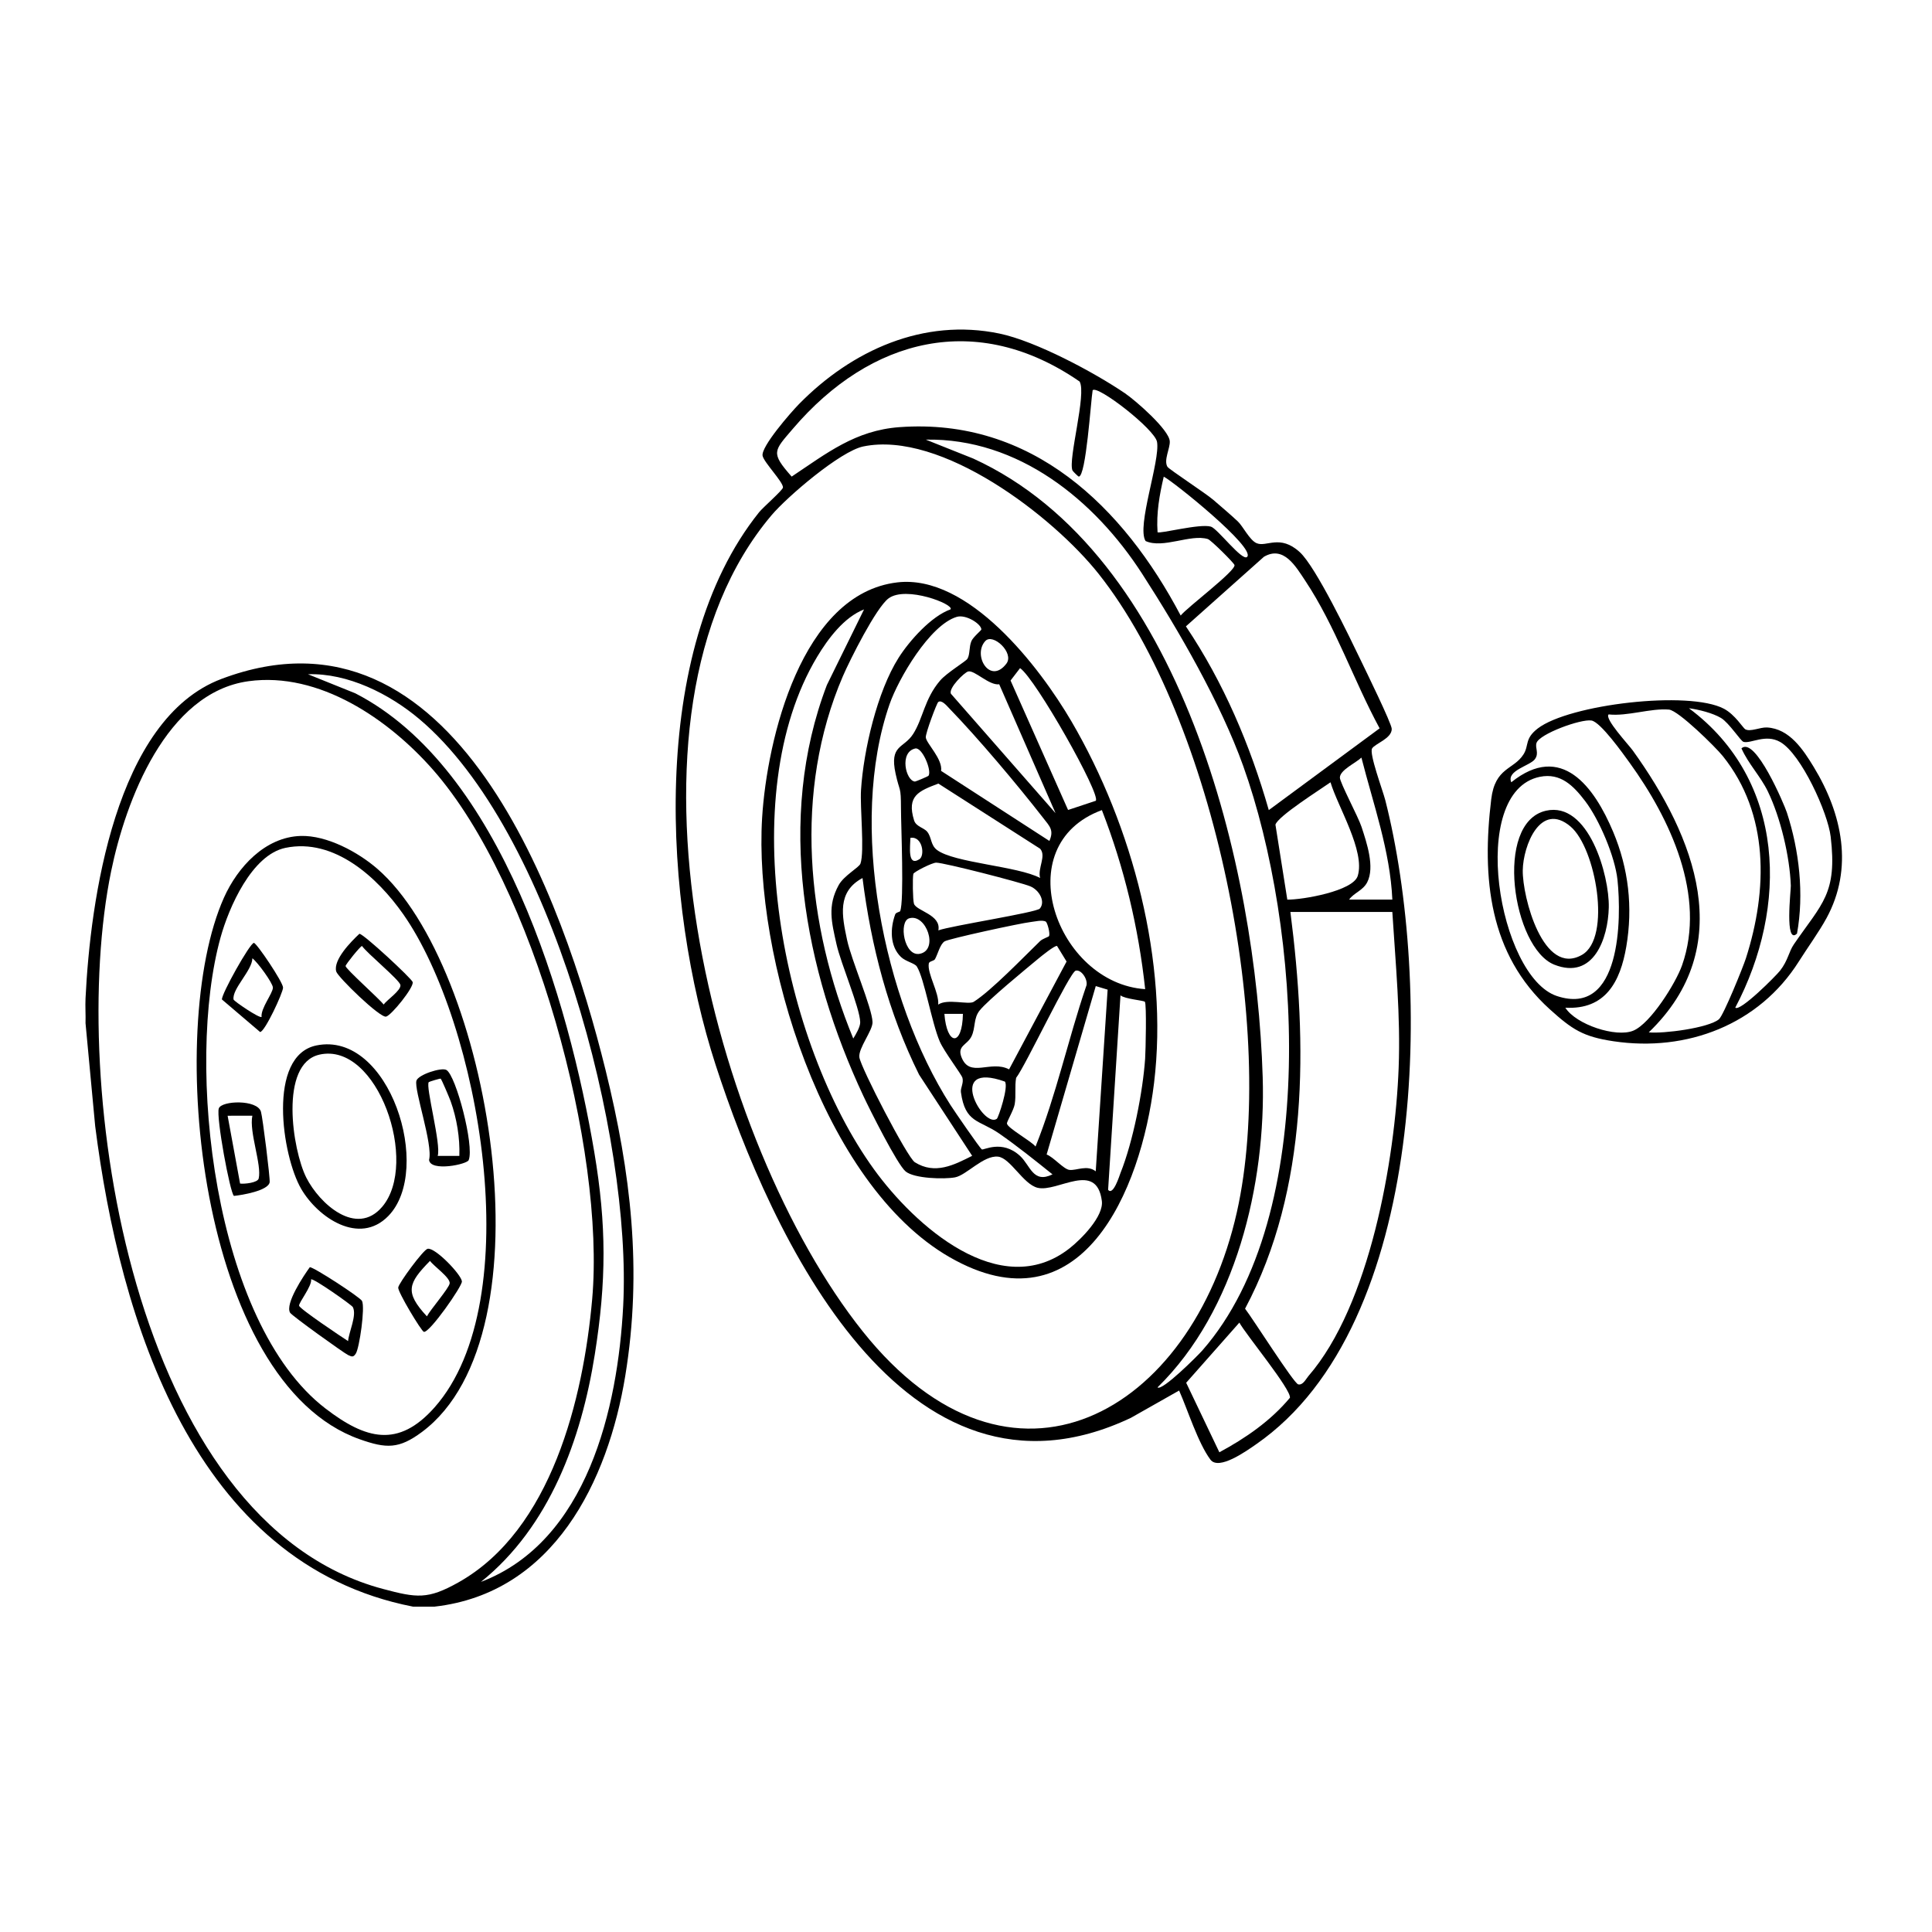
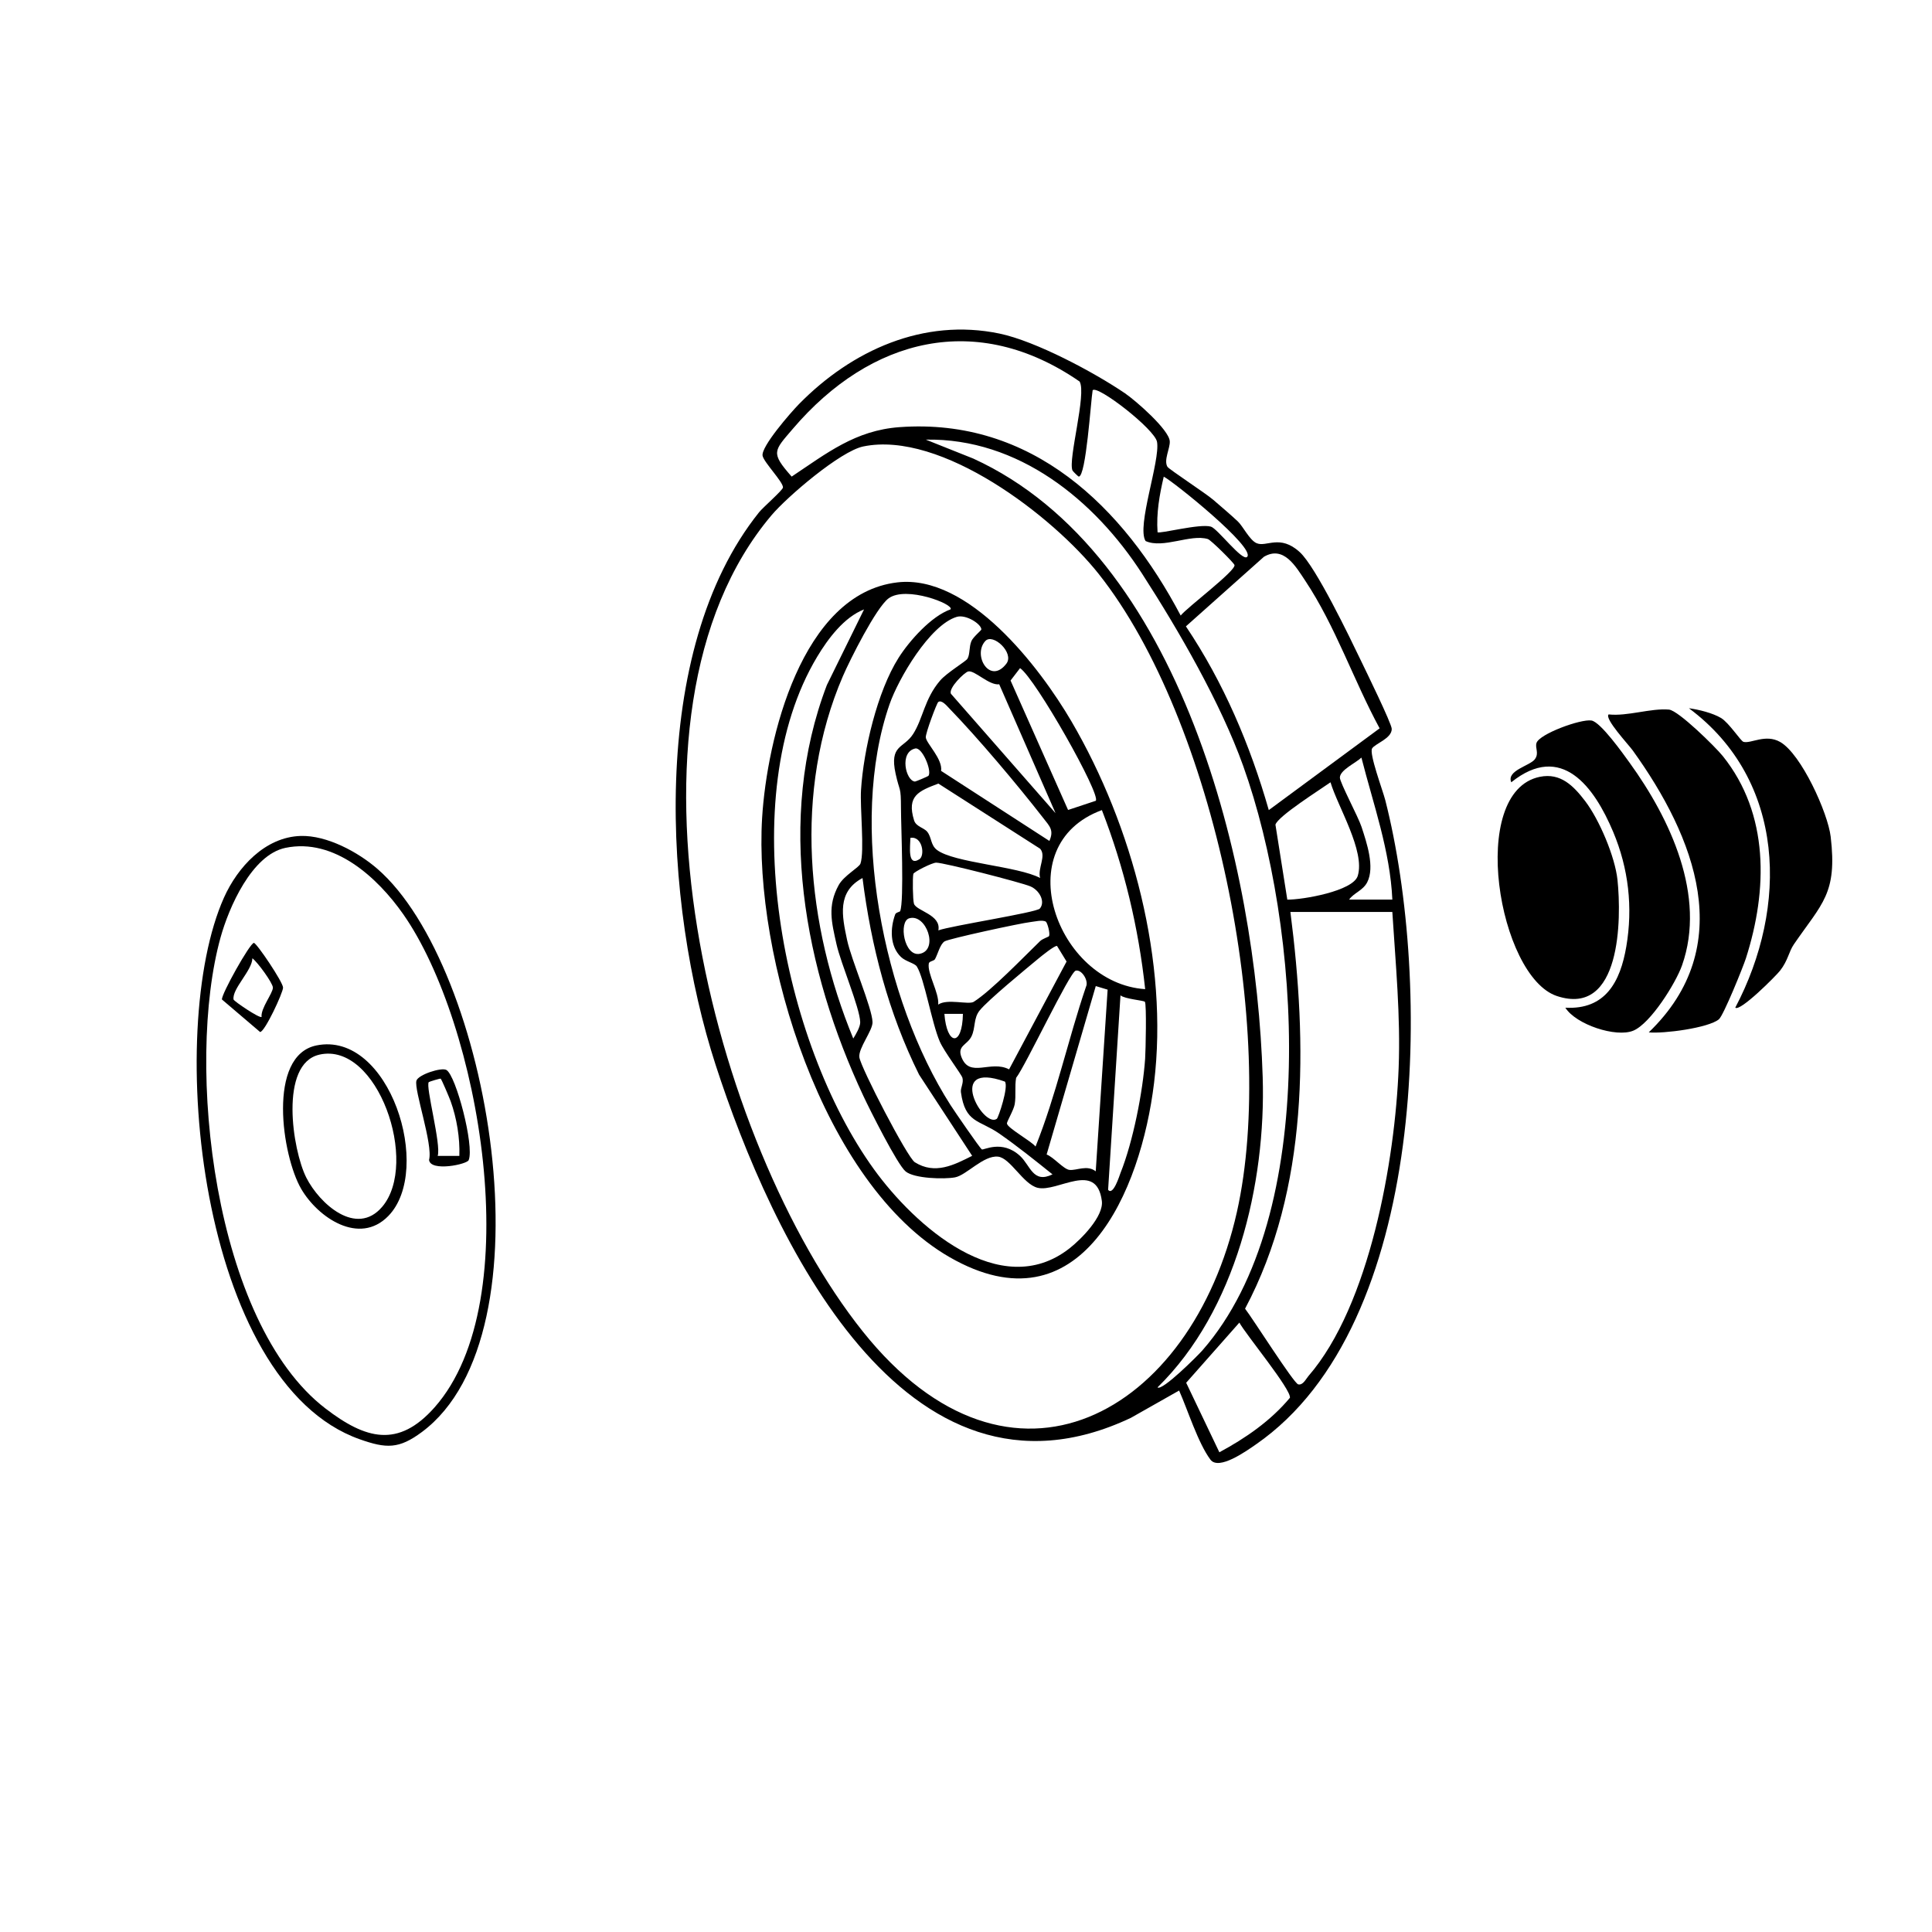
<svg xmlns="http://www.w3.org/2000/svg" viewBox="0 0 1080 1080" id="VECTOR">
  <defs>
    <style>
      .cls-1 {
        fill: #000000;
      }
    </style>
  </defs>
  <g>
    <path d="M652.61,260.94c.8,1.36,21.42,14.85,25.57,18.43,4.32,3.73,9.74,8.31,13.78,12.12,2.86,2.7,6.56,10.43,10.45,12.14,5.54,2.43,13.03-5.18,24.18,5.03,9.02,8.26,27.97,47.73,34.22,60.73,2.67,5.55,17.14,35.09,17.18,38.07.06,5.37-9.27,8.2-10.97,10.9-1.79,2.83,5.98,23.54,7.36,28.94,25.92,101.68,24.36,293.18-72.2,360.06-5.41,3.75-20.88,14.83-25.55,8.58-6.89-9.23-12.66-27.72-17.5-38.62l-26.99,15.28c-126.7,59.89-201.21-102.12-232.1-197.3-29.09-89.65-37.91-231.29,24.29-308.94,2.21-2.76,13.24-12.33,13.35-13.84.22-3.01-10.57-13.93-11.38-17.7-1.08-5.01,15.99-24.51,20.38-28.97,29.47-30,69.59-48.22,112.04-39.38,20.21,4.21,52.95,21.67,70.19,33.41,5.9,4.02,24.62,20.31,25,26.81.23,3.96-3.52,10.5-1.31,14.25ZM603.54,213.3c-57.49-39.71-116.9-24.46-160.3,26.36-10.67,12.5-12.6,13.28-.69,26.76,19.63-13.08,35.59-25.84,60.24-27.64,74-5.4,125.16,44.5,157.22,105.31,3.7-4.65,30.69-24.82,30.09-28.21-.21-1.16-13.19-14.03-14.9-14.55-9.72-2.95-24.97,5.57-34.81,1.11-5.18-8.17,8.25-44.84,6.4-55.42-1.24-7.1-33.32-31.93-35.99-28.88-1.02,5.75-3.67,48.32-7.78,48.28-.25,0-3.28-2.91-3.51-3.45-2.55-6.11,8-42.85,4.01-49.67ZM647.07,775.56c2.51,2.25,22.61-17.87,25.06-20.67,66.45-75.92,54.82-237.41,22.86-326.63-12.67-35.36-36.05-75.79-56.51-107.49-26.68-41.35-69.36-75.94-120.93-75.01l26.51,10.58c116.95,53.5,158.16,228.6,161.79,345.72,1.86,59.82-15.02,130.73-58.79,173.5ZM482.54,249.58c-12.76,2.65-42.44,28.02-51.29,38.49-94.63,112.03-33.01,350.91,51.07,456.26,82.97,103.95,183.82,45.81,209.11-66.8,22.64-100.81-12.29-274.75-77.23-356.67-25.59-32.28-88.07-80.33-131.67-71.28ZM697.15,311.31c4.9-5.06-41.09-42.03-46.6-44.86-2.41,10.18-4.21,20.53-3.47,31.05,1.03,1.09,23.7-4.97,29.85-3.1,3.68,1.12,17.59,19.61,20.21,16.9ZM709.27,452.84l61.95-45.69c-14.51-26.74-24.71-57.15-41.59-82.54-5.31-7.98-12.05-19.82-23.08-13.37l-43.62,38.9c21.06,31.36,35.94,66.39,46.33,102.71ZM778.33,502.89c-1.24-27.29-10.62-53.2-17.29-79.39-3.15,3.02-11.98,6.92-12.04,11.16-.04,2.72,10.26,21.9,12.12,27.61,2.87,8.8,7.52,22.42,3.17,30.9-2.4,4.69-7.56,5.98-10.13,9.71h24.18ZM719.61,502.9c8.47.1,36.77-4.75,39.38-13.28,4.26-13.9-11.22-38.78-15.23-52.31-5.45,3.88-29.45,18.96-30.78,23.69l6.63,41.9ZM778.33,509.8h-56.99c9.47,73.8,10.37,154.57-25.34,221.77,4.02,5.09,27.18,41.65,29.68,42.29,2.66.67,4.35-3.03,5.72-4.61,34.35-39.6,48.49-121.17,50.45-172.22,1.12-29.15-1.7-58.22-3.53-87.23ZM681.64,811.83c14.65-7.89,28.66-17.54,39.43-30.46.87-4.51-24.75-35.53-28.26-42.02l-29.73,33.62,18.55,38.86Z" class="cls-1" />
    <path d="M501.6,325.56c39.8-4.68,79.61,47.34,97.41,77.8,34.08,58.32,54.3,134.45,46.12,202.01-7.28,60.18-40.76,139.69-114.3,97.39-70.95-40.81-109.55-168.4-104.8-245.58,2.69-43.83,21.96-125.31,75.57-131.62ZM531.36,340.64c2.19-2.8-24.88-13.38-34.65-6.14-6.96,5.16-21.63,34.43-25.54,43.51-27.66,64.26-20.31,139.16,5.81,202.53,1.46-2.35,3.96-6.53,3.88-9.18-.23-8.06-10.88-32.85-13.26-43.58-2.69-12.1-5.19-21.34,1.24-33.02,2.94-5.34,11.43-9.84,12.17-12.01,2.34-6.85-.32-31.4.3-41.12,1.42-22.28,9.04-55.02,21.01-73.92,6.1-9.63,18.35-23.3,29.05-27.08ZM483,340.67c-11.17,4.35-20.17,16.42-26.19,26.45-46.85,78.08-19.55,215.51,31.7,286.47,22.56,31.24,70.56,74.59,109.3,44.29,6.66-5.21,19.24-17.96,18.13-26.55-2.95-22.73-24.86-4.64-35.91-7.35-8.07-1.98-15.22-16.68-22.14-17.41-8.09-.85-17.68,10.4-24.02,11.58-6.11,1.13-22.77.7-27.62-3.31-4.68-3.87-20.06-34.61-23.55-42.04-33.13-70.59-49.07-155.01-20.46-229.89l20.76-42.23ZM503.19,509.33c2.3-5.34.48-47.69.46-57.42-.02-12.89-.68-8.77-2.98-19.3-3.6-16.44,4.49-14.07,9.76-22.27,5.56-8.65,6.3-19.59,15.04-29.84,3.81-4.47,14.49-10.79,15.35-12.27,1.49-2.58.82-6.63,2.21-9.87.98-2.28,5.55-5.99,5.55-6.48.01-2.99-8.59-8.63-13.81-7.03-15.05,4.6-32.54,34.52-37.52,48.87-23.21,66.87-3.58,165.16,34.07,223.99,2.07,3.24,16.27,23.93,17.51,24.8.94.66,11.25-5.68,21.37,3.65,5.84,5.38,7.23,15.64,18.15,10.32-9.69-7.77-19.6-15.74-29.8-22.83-11.05-7.68-19.05-5.69-21.4-23.14-.31-2.32,1.63-5.05.86-7.96-.52-1.99-10.2-14.64-12.66-20.29-4.5-10.36-8.64-35.35-12.84-41.97-1.18-1.86-6.27-2.8-8.89-5.35-6.32-6.13-6-16.12-3.2-23.81.41-1.11,2.58-1.34,2.78-1.8ZM550.78,358.35c-7.25,7.93,2.64,24.68,11.8,12.63,4.57-6.02-7.56-17.26-11.8-12.63ZM612.54,447.65c3.07-3.28-33.69-68.37-42.32-74.16l-5.31,6.93,32.15,72.36,15.47-5.13ZM558.56,382.52c-5.64.78-13.83-8.08-17.36-7.16-2.17.57-10.99,9.2-9.66,12.42l58.52,66.79-31.5-72.05ZM586.61,470.1c2.68-6.07.16-8.21-3.49-12.9-14.51-18.64-36.27-44.5-52.59-61.34-1.26-1.3-4.15-4.85-6.05-3.42-.84.63-7.2,17.61-6.96,19.8.37,3.43,9.52,12.05,8.56,18.69l60.53,39.16ZM519.06,433.64c1.91-2.98-3.56-16.09-7.42-15.23-9.06,2.01-5.33,18.13-.16,18.48.41.03,7.35-2.91,7.58-3.25ZM581.43,490.81c-1.49-5.57,3.59-12.25.03-16.35l-56.9-36.43c-10.92,4.11-17.83,6.82-13.59,20.54,1.11,3.6,5.49,4.06,7.38,6.42,2.52,3.16,1.79,7.37,5.41,10.13,9.48,7.23,45.31,9.07,57.68,15.69ZM615.96,452.85c-53.24,19.62-25.15,96.83,24.2,100.09-3.71-34.32-11.71-67.97-24.2-100.09ZM513.93,480.32c3.28-2.09,1.7-13.13-5.01-11.93-.07,4.74-1.77,16.25,5.01,11.93ZM581.27,507.9c3.25-3.82-.19-10.29-5.34-12.44-5.26-2.2-48.12-13.21-52.57-13.23-2.35-.01-12.53,5.2-12.79,6.28-.51,2.1-.32,14.68.35,16.7,1.34,4.05,15.32,6.09,13.63,14.87,7.08-2.56,54.84-9.97,56.72-12.18ZM543.45,646.12l-29.68-45.39c-17.13-34.45-26.82-71.77-31.62-109.9-14.37,7.7-11.46,21.19-8.65,34.51,2.39,11.32,14,37.93,14.25,46.03.15,4.7-8.03,14.62-7.36,19.66.76,5.72,26.8,56.04,31,58.67,11.29,7.08,21.9,1.54,32.05-3.58ZM508.24,513.34c-6.01,1.78-2.89,21.68,6,19.83,10.69-2.22,3.5-22.66-6-19.83ZM584.65,515.22c-1.86-1.18-6.35-.02-8.76.24-5.28.58-45.69,9.31-47.91,10.8-2.52,1.69-3.7,7.01-5.3,9.89-.62,1.12-3.24,1.11-3.47,2.42-.99,5.72,5.88,16.35,5.25,23.01,5.03-3.53,17,.27,19.89-1.58,9.91-6.31,27.79-24.93,37.06-33.91,1.4-1.36,4.73-2.34,4.98-2.77.81-1.42-.92-7.57-1.75-8.1ZM564.08,597.79l32.14-60.29-5.34-8.72c-1.31-.32-8.6,5.58-10.25,6.95-7.11,5.9-28.32,23.3-33.01,29.14-3.54,4.41-2.22,9.65-4.54,14.44-2.33,4.82-8.05,5.18-5.68,11.48,4.59,12.2,16.31,1.57,26.68,6.99ZM601.34,542.59c-3.34.77-28.14,53.37-33.32,59.93-.87,4.9.03,9.82-.79,14.74-.54,3.25-4.45,9.72-4.35,10.79.22,2.51,13.73,9.88,15.99,12.88,11.53-28.65,18.17-59.82,28.2-89.32,1.67-3.28-2.35-9.8-5.72-9.02ZM619.17,553.22l-6.63-2-27.47,94.16c3.79,1.36,9.5,8.22,12.73,8.6,4.04.47,9.87-3,14.72.79l6.65-101.55ZM639.99,560.01c-.68-.8-11.29-1.54-13.63-3.62l-6.92,108.72c2.86,3.56,6.42-8.14,6.94-9.45,6.95-17.32,12.48-45.29,13.76-63.91.29-4.22.88-30.54-.15-31.74ZM538.28,566.75h-10.36c1.35,17.73,10.01,18.64,10.36,0ZM557.24,625.42c.87-.63,6.73-18.07,4.49-20.81-33.41-11.92-12.18,26.38-4.49,20.81Z" class="cls-1" />
    <g>
-       <path d="M975.54,407.63c2.82,1.67,8.39-1.17,12.19-.97,12.63.66,20.3,12.45,26.2,22.16,15.91,26.18,22.33,56.46,7.08,84.46-4.1,7.54-10.7,16.66-15.41,24.13-22.34,35.42-62.66,50.75-103.57,44.67-17.09-2.54-23.16-6.57-35.66-17.86-34.13-30.83-38.07-73.6-32.77-117.42,2.17-17.97,12.5-16.37,18.05-25.11,3.17-4.99.48-8.72,7.97-14.47,17.56-13.5,84.51-21.4,104.08-11.02,6.18,3.28,10.68,10.74,11.86,11.44ZM960.92,569.74c2.52-2.11,13.48-29.12,15.08-34.12,12.16-38.03,13.09-80.53-12.92-112.94-4.13-5.14-24.87-25.54-30.1-26.01-10.09-.91-23.24,3.86-33.75,2.69-2.46,2.35,11.15,16.9,13.49,20.15,34.78,48.31,58.95,109.48,8.95,157.58,8.17.84,33.4-2.43,39.26-7.34ZM970.02,563.28c2.64,2.47,22.74-17.72,25.05-20.68,4.47-5.72,4.86-10.55,7.72-14.72,15.79-23.02,24.34-28.24,20.57-60.18-1.57-13.32-16.46-46.19-28.21-52.92-8.22-4.71-16.46,1.09-20.55-.09-1.57-.45-8.07-10.69-12.6-13.37-4.66-2.76-12.42-4.68-17.88-5.41,54.32,40.41,55.59,111.13,25.91,167.37ZM875.04,563.32c5.98,9.43,28.27,16.79,37.93,12.85s23.82-26.64,27.31-36.56c13.68-38.84-6.72-81.99-29.29-113.2-3.67-5.07-16.24-22.81-21.36-23.64-5.92-.96-29.04,7.46-30.71,12.54-.93,2.84,1.62,5.76-.96,9.15-2.8,3.67-15.95,6.25-13.15,12.84,28.12-22.6,46.38,2.59,56.95,27.68,8.63,20.5,11.1,42.24,7.35,64.19-3.35,19.61-11.63,35.37-34.07,34.14ZM860.76,434.25c-40.56,8.33-23.08,111.73,9.56,122.54,35.95,11.91,36.13-43.26,33.87-64.9-1.36-12.95-10.17-33.72-18.07-44.07-6.5-8.51-13.74-15.95-25.35-13.57Z" class="cls-1" />
+       <path d="M975.54,407.63ZM960.92,569.74c2.52-2.11,13.48-29.12,15.08-34.12,12.16-38.03,13.09-80.53-12.92-112.94-4.13-5.14-24.87-25.54-30.1-26.01-10.09-.91-23.24,3.86-33.75,2.69-2.46,2.35,11.15,16.9,13.49,20.15,34.78,48.31,58.95,109.48,8.95,157.58,8.17.84,33.4-2.43,39.26-7.34ZM970.02,563.28c2.64,2.47,22.74-17.72,25.05-20.68,4.47-5.72,4.86-10.55,7.72-14.72,15.79-23.02,24.34-28.24,20.57-60.18-1.57-13.32-16.46-46.19-28.21-52.92-8.22-4.71-16.46,1.09-20.55-.09-1.57-.45-8.07-10.69-12.6-13.37-4.66-2.76-12.42-4.68-17.88-5.41,54.32,40.41,55.59,111.13,25.91,167.37ZM875.04,563.32c5.98,9.43,28.27,16.79,37.93,12.85s23.82-26.64,27.31-36.56c13.68-38.84-6.72-81.99-29.29-113.2-3.67-5.07-16.24-22.81-21.36-23.64-5.92-.96-29.04,7.46-30.71,12.54-.93,2.84,1.62,5.76-.96,9.15-2.8,3.67-15.95,6.25-13.15,12.84,28.12-22.6,46.38,2.59,56.95,27.68,8.63,20.5,11.1,42.24,7.35,64.19-3.35,19.61-11.63,35.37-34.07,34.14ZM860.76,434.25c-40.56,8.33-23.08,111.73,9.56,122.54,35.95,11.91,36.13-43.26,33.87-64.9-1.36-12.95-10.17-33.72-18.07-44.07-6.5-8.51-13.74-15.95-25.35-13.57Z" class="cls-1" />
      <path d="M1004.55,521.87c-7.05,6.74-3.38-24.38-3.47-26.74-.58-16.29-5.74-38.04-12.85-52.73-4.06-8.39-11-15.54-14.75-24.07,7.7-6.99,23.98,31.54,25.39,35.87,6.95,21.23,9.67,45.73,5.67,67.67Z" class="cls-1" />
      <path d="M864.18,453.2c23.85-5.42,35.55,36.25,35.14,54.06-.4,17.41-8.53,40.69-30.45,32-23.31-9.24-33.92-79.41-4.68-86.06ZM877.95,462.03c-16.85-14.27-26.52,10.8-26.72,24.48-.22,14.8,11.4,59.69,33.12,47.25,16.67-9.55,7.7-59.79-6.4-71.72Z" class="cls-1" />
    </g>
  </g>
  <g>
-     <path d="M242.96,898.12h-12.09c-122.73-23.92-163.89-160.48-177.66-268.59l-5.4-57.6c.15-4.57-.22-9.24,0-13.81,2.62-54.38,16.5-156.18,76.01-178.61,130.37-49.14,191.18,123.43,214.68,218.61,14.14,57.29,20.69,111.92,11.04,170.91-9.65,58.97-40.06,121.52-106.57,129.08ZM268.86,884.29c59.43-22.66,76.54-97.13,79.51-154.38,4.86-93.72-39.95-265.63-114.03-328.01-16.65-14.02-40.03-25.75-62.18-24.99l26.45,10.65c81.86,42.1,119.43,172.24,133.61,256.52,6.87,40.87,6.79,72,.27,113.09-7.52,47.42-25.29,96.33-63.63,127.11ZM138.92,380.8c-46.05,6.32-68.71,66.91-76.79,106.21-24.41,118.76,11.63,363.85,151.88,401.2,18.96,5.05,25.07,5.99,42.2-3.61,52.08-29.2,69.88-102.89,74.81-158.23,7.48-83.93-32.53-231.8-88.9-295.99-24.82-28.26-63.65-55.01-103.2-49.58Z" class="cls-1" />
    <path d="M168.1,467.3c14.63-.42,32.03,8.99,42.86,18.39,62.83,54.51,98.63,259.87,24.94,314.77-12.9,9.61-19.94,9.36-34.86,4.08-89.8-31.81-109.12-228.53-75.82-302.81,7.59-16.93,22.93-33.85,42.89-34.43ZM159.59,473.95c-18.88,3.91-31.65,33.38-36.28,50.03-19.78,71.14-4.03,215.31,58.64,263.39,22.47,17.24,40.68,22.28,60.96-.62,52.87-59.71,25.13-214.95-17.54-275.76-14.39-20.51-38.56-42.68-65.78-37.04Z" class="cls-1" />
    <path d="M176.86,584.41c40.79-8.39,65.54,69.43,40.18,95.37-16.19,16.56-39.28.93-48.67-15.19-10.76-18.47-19.15-74.49,8.49-80.18ZM178.56,589.55c-22.57,5.09-15.1,53.38-7.34,68.74,7.38,14.6,27.97,33.25,42.4,16.35,20.88-24.45-2.51-92.44-35.06-85.1Z" class="cls-1" />
-     <path d="M130.78,668.53c-2.17-1.56-10.05-44.15-8.47-48.91,1.46-4.4,21.5-5.15,23.57,1.85.96,3.23,5.2,37.31,4.86,39.42-.76,4.73-15.54,7.2-19.96,7.63ZM141.07,623.69l-13.83.02,6.97,37.91c2.4.34,9.84-.46,10.4-2.83,1.82-7.66-5.45-25.97-3.54-35.1Z" class="cls-1" />
    <path d="M249.55,598.12c5.39,3.14,15.63,42.39,12.47,50.33-.55,2.38-21.48,6.77-22.17-.07,2.28-8.64-8.5-39.19-7.07-44.25.95-3.36,13.97-7.63,16.77-6ZM256.78,646.15c.37-10.01-1.46-21.08-4.86-30.54-.6-1.67-5.02-12.21-5.58-12.62-.28-.2-6.41,1.66-6.64,1.91-1.99,2.11,7.06,35.1,4.97,41.25h12.11Z" class="cls-1" />
-     <path d="M162.16,733.82c-2.93-5.05,7.68-20.82,11.02-25.44,1.7-.4,28.17,16.78,29.19,18.86,1.81,3.68-1.46,26.23-3.44,29.37-1.43,2.27-2.23,1.82-4.34.87s-31.43-21.94-32.43-23.67ZM194.58,749.69c.47-5.29,4.97-14.31,2.69-18.97-.62-1.26-22.25-16.4-23.36-15.55.54,3.75-6.88,12.92-6.72,14.71.15,1.68,23.83,17.52,27.39,19.8Z" class="cls-1" />
-     <path d="M200.89,522.01c1.99-.33,29.29,25.02,29.8,26.97.77,2.92-11.82,18.53-14.85,19.31-3.39.89-27.04-22.15-27.89-25.22-1.8-6.49,8.3-16.73,12.94-21.06ZM202.37,528.82c-.91,0-9.19,10.31-9.19,11.2,0,1.56,18.8,18.26,21.28,21.52,1.84-2.58,9.9-7.96,9.37-10.95-.49-2.8-18.66-17.7-21.46-21.78Z" class="cls-1" />
-     <path d="M238.99,698.1c4.07-1.05,18.9,14.36,19.22,18.22.22,2.63-18.14,28.93-21.27,28.19-1.39-.33-14.58-22.26-14.34-24.76.23-2.37,13.93-21.01,16.39-21.65ZM240.37,704.85c-12.3,12.55-14.25,17.46-1.73,31,1.96-3.77,12.31-15.66,12.73-18.41.49-3.17-9-9.73-11-12.6Z" class="cls-1" />
    <path d="M141.93,527.09c1.49,0,16.3,21.94,16.3,24.98,0,2.84-10.22,24.82-12.83,24.83l-21.32-18.17c-.51-2.73,15.66-31.65,17.85-31.65ZM146.22,568.47c-.56-4.8,6.36-13.29,6.33-16.4-.02-2.5-8.56-14.24-11.47-16.38-.08,6.81-11.48,17.12-10.52,23.05.15.91,14.47,10.63,15.66,9.74Z" class="cls-1" />
  </g>
</svg>